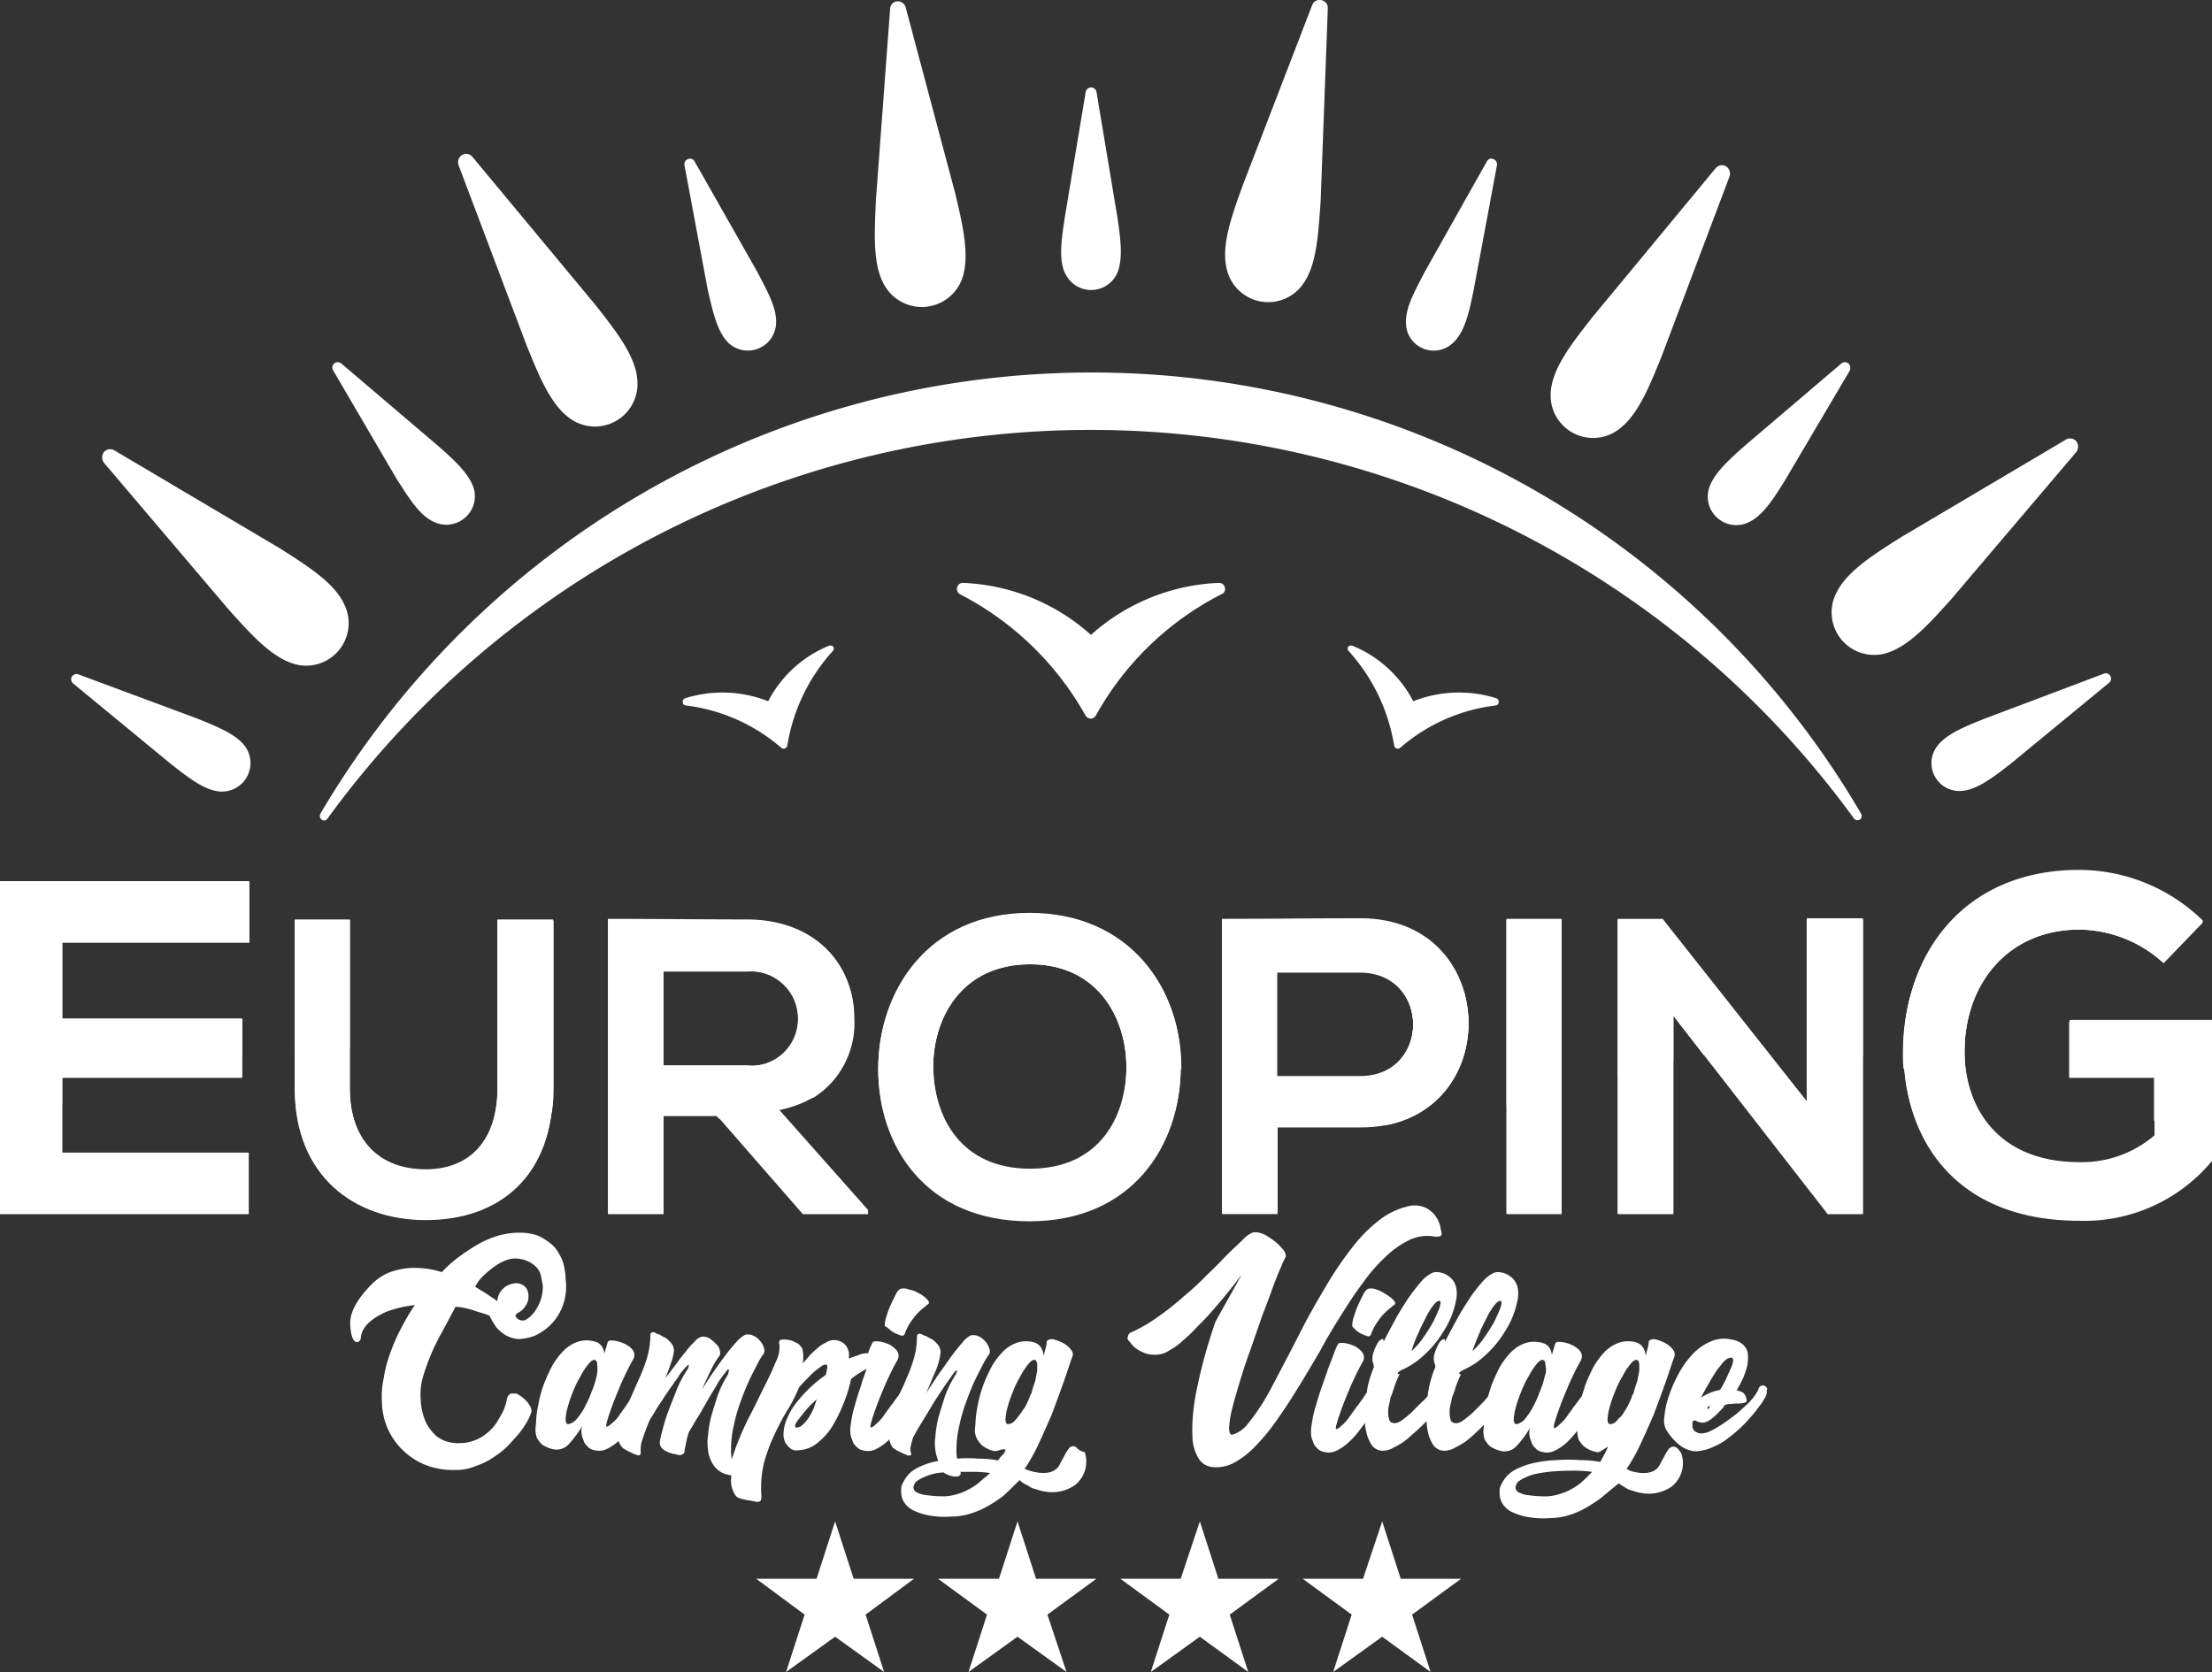
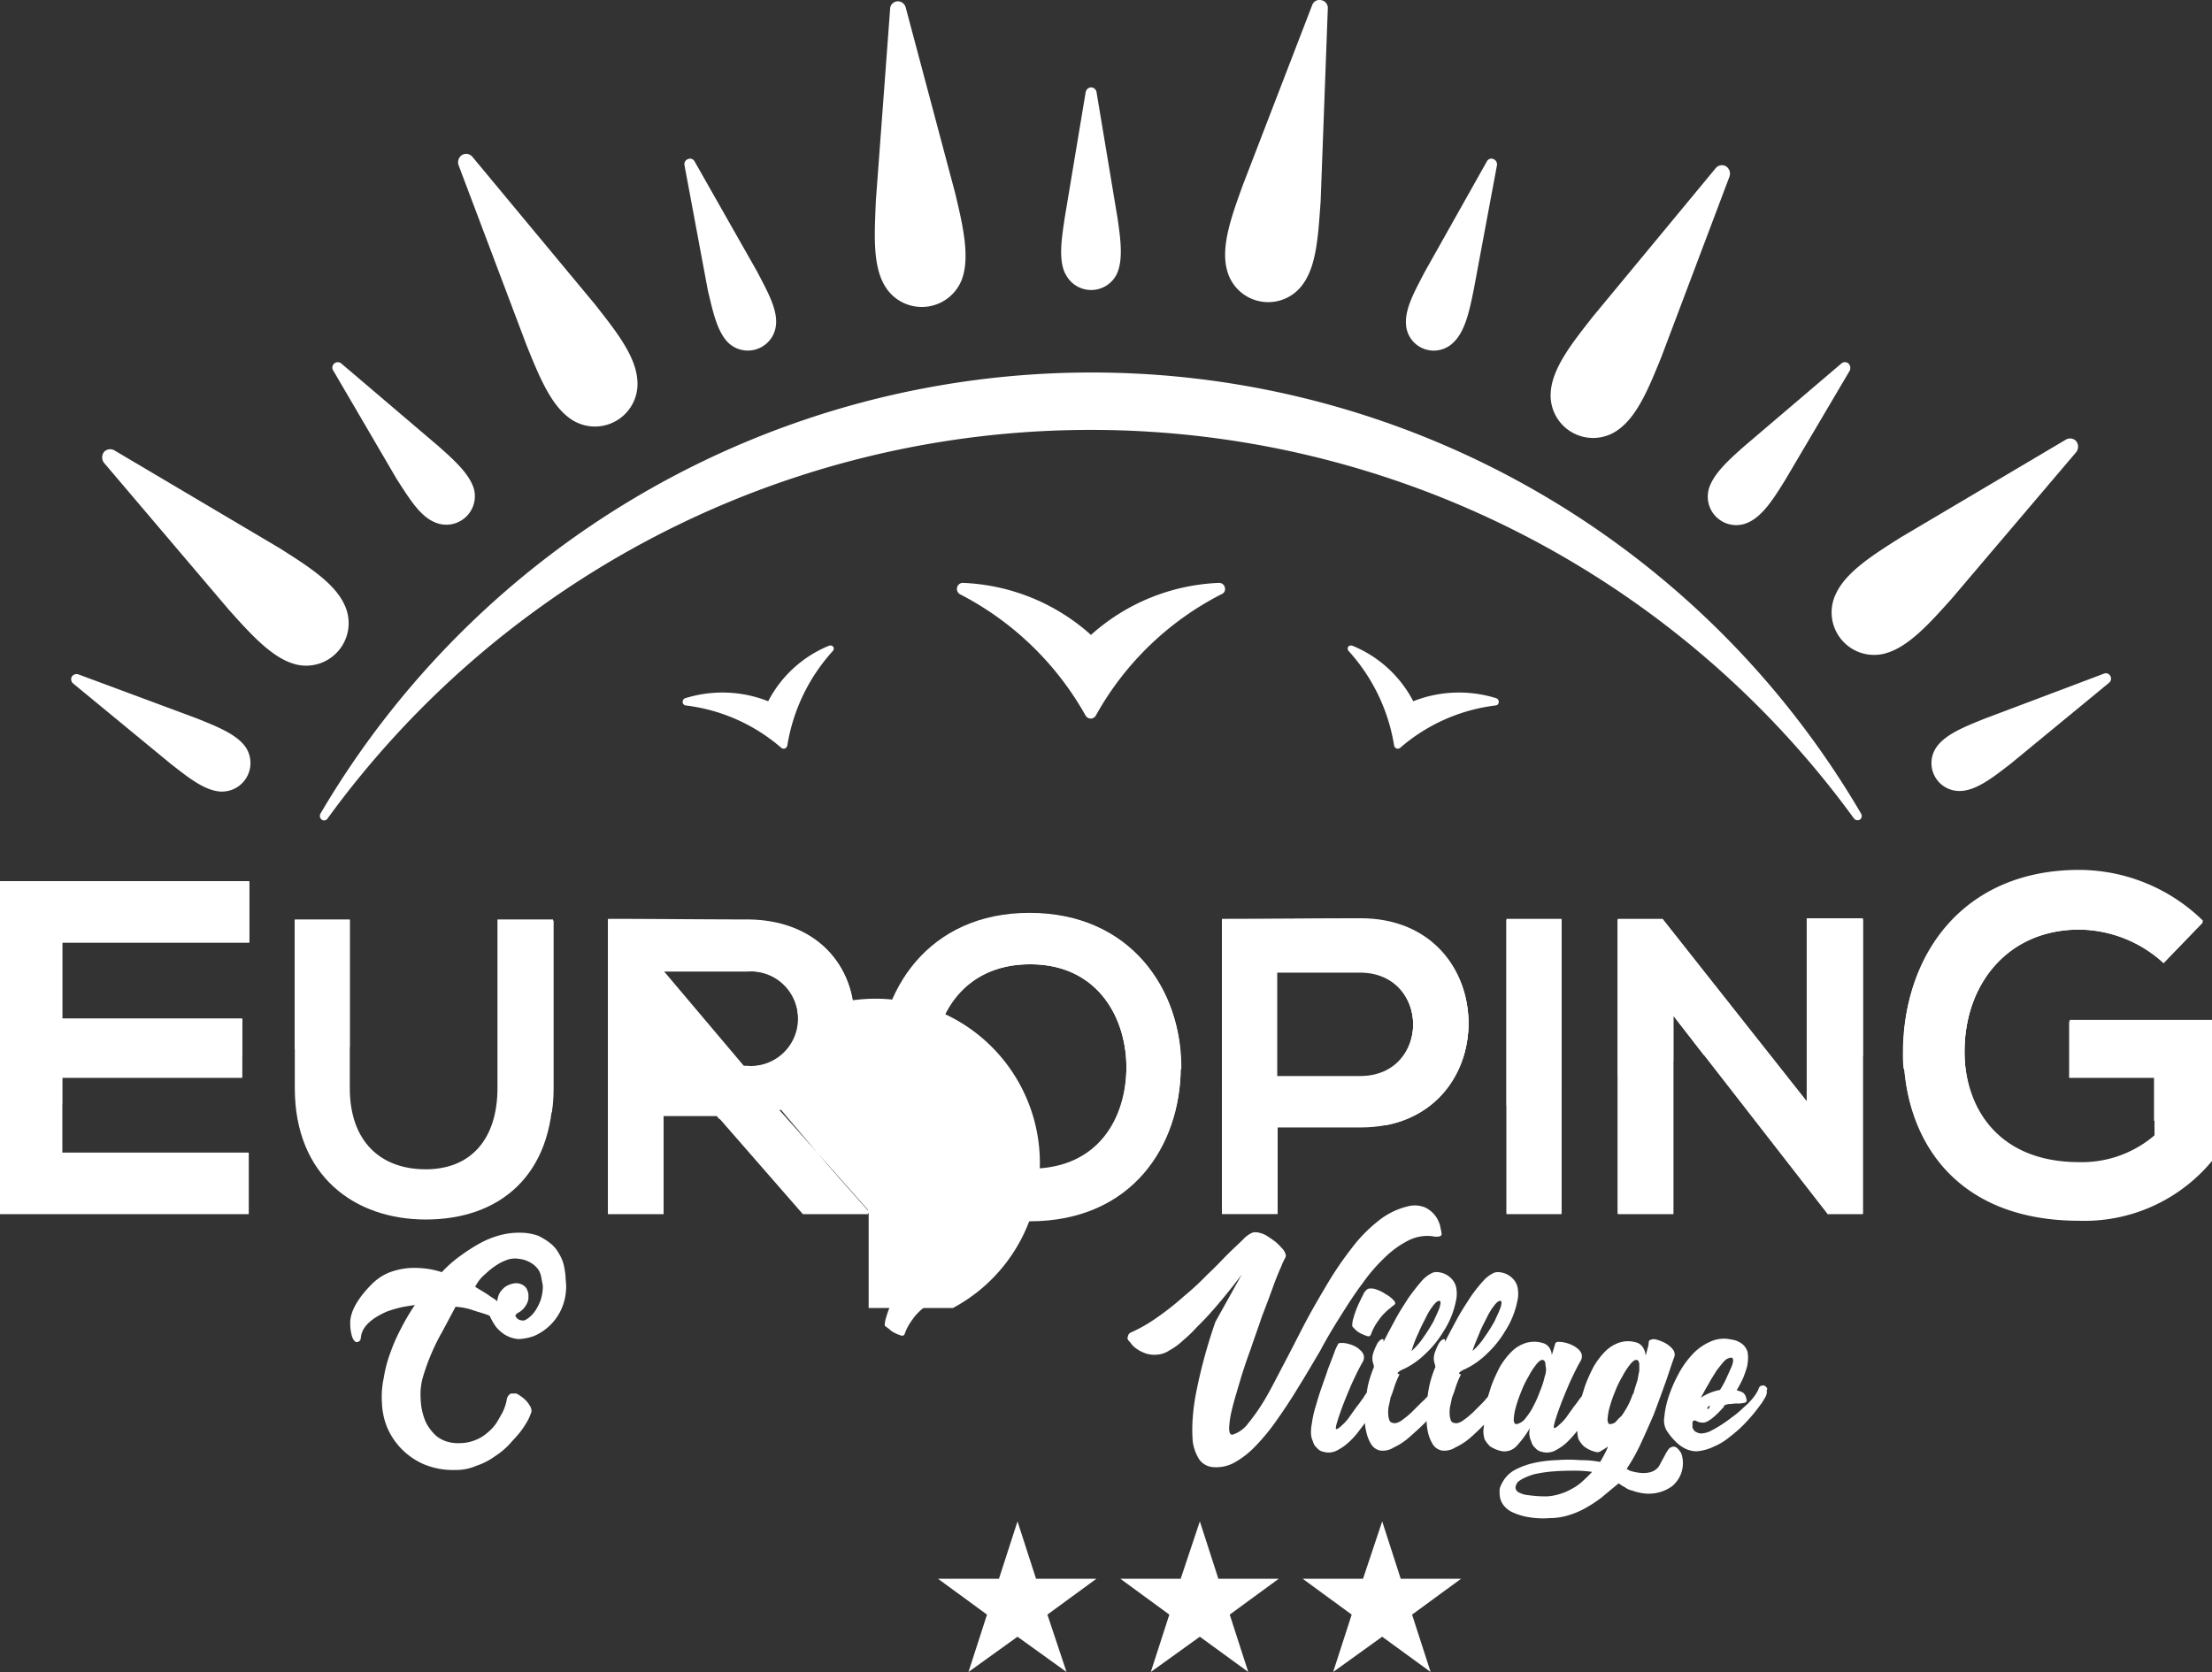
<svg xmlns="http://www.w3.org/2000/svg" width="162.699" height="123" viewBox="0 0 162.699 123">
  <rect x="0" y="0" width="162.699" height="123" fill="#333333" stroke="none" />
  <g id="logo-colorato" transform="translate(0 0.019)">
    <g id="Raggruppa_7" data-name="Raggruppa 7" transform="translate(0 63.97)">
      <path id="Tracciato_48" data-name="Tracciato 48" d="M18.337,171.849H0V147.4H18.337v4.485H4.573v5.629H17.809v4.309H4.573v5.541H18.293v4.485Z" transform="translate(0 -146.565)" fill="#fff" />
      <path id="Tracciato_49" data-name="Tracciato 49" d="M68.3,153.8v12.4c0,6.42-3.914,9.674-9.366,9.674-5.189,0-9.63-3.166-9.63-9.674V153.8h4.045v12.4c0,3.914,2.243,5.98,5.585,5.98s5.277-2.243,5.277-5.98V153.8Z" transform="translate(-27.621 -150.15)" fill="#fff" />
-       <path id="Tracciato_50" data-name="Tracciato 50" d="M120.872,175.379h-4.837l-6.332-7.256h-3.914v7.256H101.7V153.7c3.43,0,6.86.044,10.29.044,5.1.044,7.783,3.43,7.783,7.168,0,2.99-1.363,5.98-5.5,6.816l6.552,7.387v.264Zm-15.083-17.853v6.948h6.2A3.357,3.357,0,0,0,115.683,161a3.4,3.4,0,0,0-3.694-3.474h-6.2Z" transform="translate(-56.98 -150.094)" fill="#fff" />
+       <path id="Tracciato_50" data-name="Tracciato 50" d="M120.872,175.379h-4.837l-6.332-7.256h-3.914v7.256H101.7V153.7c3.43,0,6.86.044,10.29.044,5.1.044,7.783,3.43,7.783,7.168,0,2.99-1.363,5.98-5.5,6.816l6.552,7.387v.264Zv6.948h6.2A3.357,3.357,0,0,0,115.683,161a3.4,3.4,0,0,0-3.694-3.474h-6.2Z" transform="translate(-56.98 -150.094)" fill="#fff" />
      <path id="Tracciato_51" data-name="Tracciato 51" d="M169.15,164.089c-.044,5.585-3.518,11.213-11.125,11.213s-11.125-5.5-11.125-11.169,3.65-11.433,11.125-11.433S169.238,158.416,169.15,164.089Zm-18.2.088c.088,3.562,2.023,7.343,7.124,7.343s7.036-3.826,7.08-7.387c.044-3.65-1.979-7.739-7.08-7.739C152.924,156.438,150.858,160.527,150.945,164.177Z" transform="translate(-82.304 -149.534)" fill="#fff" />
      <path id="Tracciato_52" data-name="Tracciato 52" d="M214.6,168.946h-6.112v6.376H204.4V153.644c3.386,0,6.816-.044,10.2-.044C225.155,153.6,225.2,168.946,214.6,168.946Zm-6.156-3.738h6.112c5.233,0,5.189-7.7,0-7.7h-6.112Z" transform="translate(-114.52 -150.038)" fill="#fff" />
      <path id="Tracciato_53" data-name="Tracciato 53" d="M252,175.379V153.7h4.045v21.679Z" transform="translate(-141.189 -150.094)" fill="#fff" />
      <path id="Tracciato_54" data-name="Tracciato 54" d="M284.539,153.6h4.089v21.723h-2.55v.044l-11.389-14.643v14.6H270.6V153.644h3.3l10.6,13.412V153.6Z" transform="translate(-151.61 -150.038)" fill="#fff" />
      <path id="Tracciato_55" data-name="Tracciato 55" d="M337.528,152.272a9.3,9.3,0,0,0-6.2-2.462c-5.233,0-8.443,4-8.443,9.014,0,4,2.331,8.179,8.443,8.179a8.2,8.2,0,0,0,5.541-1.979v-4.353h-6.244v-4.133H341.09v10.29a12.172,12.172,0,0,1-9.762,4.4c-9.19,0-12.928-6.068-12.928-12.488,0-6.9,4.309-13.236,12.928-13.236a13.074,13.074,0,0,1,9.1,3.738Z" transform="translate(-178.391 -145.5)" fill="#fff" />
    </g>
    <g id="Raggruppa_8" data-name="Raggruppa 8" transform="translate(55.625 111.9)">
-       <path id="Tracciato_56" data-name="Tracciato 56" d="M132.3,254.5l1.363,4.221h4.441l-3.562,2.638,1.363,4.221-3.606-2.594-3.606,2.594,1.363-4.221-3.562-2.638h4.441Z" transform="translate(-126.5 -254.5)" fill="#fff" fill-rule="evenodd" />
      <path id="Tracciato_57" data-name="Tracciato 57" d="M162.748,254.5l1.363,4.221h4.441l-3.606,2.638,1.407,4.221-3.606-2.594-3.606,2.594,1.363-4.221-3.606-2.638h4.485Z" transform="translate(-143.532 -254.5)" fill="#fff" fill-rule="evenodd" />
      <path id="Tracciato_58" data-name="Tracciato 58" d="M193.248,254.5l1.363,4.221h4.441l-3.606,2.638,1.363,4.221-3.562-2.594-3.606,2.594,1.363-4.221-3.606-2.638h4.441Z" transform="translate(-160.621 -254.5)" fill="#fff" fill-rule="evenodd" />
      <path id="Tracciato_59" data-name="Tracciato 59" d="M223.748,254.5l1.363,4.221h4.441l-3.606,2.638,1.363,4.221-3.562-2.594-3.606,2.594,1.363-4.221-3.606-2.638h4.441Z" transform="translate(-177.709 -254.5)" fill="#fff" fill-rule="evenodd" />
    </g>
    <path id="Tracciato_60" data-name="Tracciato 60" d="M110.223,62.3A65.767,65.767,0,0,0,53.542,94.752a.35.35,0,0,0,.088.44.3.3,0,0,0,.44-.088,69.408,69.408,0,0,1,112.262,0,.341.341,0,0,0,.44.088.33.33,0,0,0,.088-.44A65.547,65.547,0,0,0,110.223,62.3Z" transform="translate(-29.972 -34.916)" fill="#fff" fill-rule="evenodd" />
    <path id="Tracciato_61" data-name="Tracciato 61" d="M85.024,28.319c-.528-1.055-.264-2.638-.044-4.133l1.539-9.234a.423.423,0,0,1,.4-.352.417.417,0,0,1,.4.352l1.539,9.234c.22,1.5.44,3.078-.044,4.133a2.1,2.1,0,0,1-3.782,0ZM110.089,32.1c-.132-1.187.66-2.55,1.363-3.914l4.573-8.135a.37.37,0,0,1,.484-.176.418.418,0,0,1,.264.44l-1.715,9.19c-.308,1.5-.616,3.034-1.5,3.87a2.045,2.045,0,0,1-3.474-1.275Zm22.25,12.092c.308-1.143,1.5-2.2,2.638-3.21l7.124-6.068a.4.4,0,0,1,.528,0,.468.468,0,0,1,.088.528l-4.749,8.047c-.792,1.275-1.627,2.638-2.726,3.122a2.092,2.092,0,0,1-2.9-2.419Zm16.754,18.952c.66-.967,2.155-1.539,3.562-2.111l8.751-3.3a.37.37,0,0,1,.484.176.389.389,0,0,1-.088.484l-7.212,5.936c-1.187.923-2.462,1.935-3.606,2.023a2.053,2.053,0,0,1-1.891-3.21ZM22.847,66.4c-1.187-.088-2.418-1.1-3.606-2.023L12.03,58.441a.412.412,0,0,1-.088-.484.417.417,0,0,1,.484-.176l8.751,3.254c1.407.572,2.9,1.143,3.562,2.111A2.1,2.1,0,0,1,22.847,66.4ZM38.589,46.568c-1.1-.484-1.891-1.847-2.726-3.122L31.158,35.4a.389.389,0,0,1,.088-.484.4.4,0,0,1,.528,0L38.9,40.984c1.143,1.011,2.331,2.067,2.638,3.21a2.1,2.1,0,0,1-2.946,2.375ZM60.224,33.376c-.835-.835-1.143-2.375-1.5-3.87l-1.715-9.19a.39.39,0,0,1,.264-.44.37.37,0,0,1,.484.176l4.617,8.135c.7,1.363,1.5,2.726,1.363,3.914A2.078,2.078,0,0,1,60.224,33.376Z" transform="translate(-6.665 -8.191)" fill="#fff" fill-rule="evenodd" />
    <path id="Tracciato_62" data-name="Tracciato 62" d="M174,106.514a13.108,13.108,0,0,0-7.036,3.122.291.291,0,0,1-.264.044.31.31,0,0,1-.176-.22,13.554,13.554,0,0,0-3.342-6.948.271.271,0,0,1-.044-.308.291.291,0,0,1,.308-.088,8.773,8.773,0,0,1,4.485,4.089,9.17,9.17,0,0,1,6.112-.22.273.273,0,0,1,.176.264.246.246,0,0,1-.22.264Zm-20.183-8.179a22.009,22.009,0,0,0-9.234,8.926.448.448,0,0,1-.352.22.462.462,0,0,1-.4-.22,22.274,22.274,0,0,0-9.234-8.926.442.442,0,0,1-.22-.484.428.428,0,0,1,.44-.352,14.967,14.967,0,0,1,9.41,3.826,14.967,14.967,0,0,1,9.41-3.826.428.428,0,0,1,.44.352.4.4,0,0,1-.264.484Zm-39.4,8.179a13.108,13.108,0,0,1,7.036,3.122.291.291,0,0,0,.264.044.31.31,0,0,0,.176-.22,13.554,13.554,0,0,1,3.342-6.948.271.271,0,0,0,.044-.308.291.291,0,0,0-.308-.088,8.773,8.773,0,0,0-4.485,4.089,9.17,9.17,0,0,0-6.112-.22.273.273,0,0,0-.176.264A.246.246,0,0,0,114.42,106.514Z" transform="translate(-63.983 -54.637)" fill="#fff" fill-rule="evenodd" />
    <path id="Tracciato_63" data-name="Tracciato 63" d="M31.3,90.948c-1.715-.44-3.342-2.287-4.881-4l-9.19-10.817a.66.66,0,0,1,0-.792.609.609,0,0,1,.748-.132l12.18,7.212c1.935,1.231,4,2.506,4.749,4.133a3.127,3.127,0,0,1-3.606,4.4Z" transform="translate(-9.581 -42.105)" fill="#fff" fill-rule="evenodd" />
    <path id="Tracciato_64" data-name="Tracciato 64" d="M84.925,45.241c-1.5-1.011-2.375-3.254-3.254-5.409l-5.013-13.28a.647.647,0,0,1,.264-.748.6.6,0,0,1,.748.132l9.058,10.905c1.407,1.8,2.946,3.694,3.078,5.5a3.132,3.132,0,0,1-4.881,2.9Z" transform="translate(-42.931 -14.427)" fill="#fff" fill-rule="evenodd" />
    <path id="Tracciato_65" data-name="Tracciato 65" d="M310.306,89.148c1.715-.44,3.342-2.287,4.881-4l9.19-10.817a.66.66,0,0,0,0-.792.609.609,0,0,0-.748-.132l-12.18,7.212c-1.935,1.231-4,2.506-4.749,4.133a3.127,3.127,0,0,0,3.606,4.4Z" transform="translate(-171.66 -41.096)" fill="#fff" fill-rule="evenodd" />
    <path id="Tracciato_66" data-name="Tracciato 66" d="M264.266,47.141c1.5-1.011,2.375-3.254,3.254-5.409l5.013-13.28a.647.647,0,0,0-.264-.748.6.6,0,0,0-.748.132l-9.058,10.949c-1.407,1.8-2.946,3.694-3.078,5.5a3.125,3.125,0,0,0,4.881,2.858Z" transform="translate(-145.32 -15.492)" fill="#fff" fill-rule="evenodd" />
    <path id="Tracciato_67" data-name="Tracciato 67" d="M210.586,20.964c1.1-1.407,1.187-3.826,1.363-6.156l.528-14.2a.58.58,0,0,0-.484-.616.566.566,0,0,0-.66.352l-5.1,13.236c-.792,2.2-1.627,4.441-1.187,6.2a3.126,3.126,0,0,0,5.541,1.187Z" transform="translate(-114.813 0)" fill="#fff" fill-rule="evenodd" />
    <path id="Tracciato_68" data-name="Tracciato 68" d="M152.738,20.64c.616-1.671.044-4.045-.484-6.288L148.6.633a.607.607,0,0,0-.616-.44.574.574,0,0,0-.528.572L146.406,14.88c-.088,2.331-.264,4.705.66,6.244a3.158,3.158,0,0,0,5.673-.484Z" transform="translate(-81.986 -0.115)" fill="#fff" fill-rule="evenodd" />
    <g id="Raggruppa_11" data-name="Raggruppa 11" transform="translate(0 64.058)">
      <g id="Raggruppa_9" data-name="Raggruppa 9">
        <path id="Tracciato_69" data-name="Tracciato 69" d="M18.337,171.949H0V147.5H18.337v4.485H4.573v5.629H17.809v4.309H4.573v5.541H18.293v4.485Z" transform="translate(0 -146.708)" fill="#fff" />
-         <path id="Tracciato_70" data-name="Tracciato 70" d="M68.3,153.9v12.4c0,6.42-3.914,9.674-9.366,9.674-5.189,0-9.63-3.166-9.63-9.674V153.9h4.045v12.4c0,3.914,2.243,5.98,5.585,5.98s5.277-2.243,5.277-5.98V153.9Z" transform="translate(-27.621 -150.294)" fill="#fff" />
        <path id="Tracciato_71" data-name="Tracciato 71" d="M120.872,175.479h-4.837l-6.332-7.255h-3.914v7.255H101.7V153.8c3.43,0,6.86.044,10.29.044,5.1.044,7.783,3.43,7.783,7.168,0,2.99-1.363,5.98-5.5,6.816l6.552,7.387v.264Zm-15.083-17.853v6.948h6.2a3.357,3.357,0,0,0,3.694-3.474,3.4,3.4,0,0,0-3.694-3.474Z" transform="translate(-56.98 -150.238)" fill="#fff" />
        <path id="Tracciato_72" data-name="Tracciato 72" d="M169.15,164.289c-.044,5.585-3.518,11.213-11.125,11.213s-11.125-5.5-11.125-11.169,3.65-11.433,11.125-11.433S169.238,158.616,169.15,164.289Zm-18.2.088c.088,3.562,2.023,7.343,7.124,7.343s7.036-3.826,7.08-7.387c.044-3.65-1.979-7.739-7.08-7.739C152.924,156.594,150.858,160.727,150.945,164.377Z" transform="translate(-82.304 -149.734)" fill="#fff" />
        <path id="Tracciato_73" data-name="Tracciato 73" d="M214.6,169.046h-6.112v6.376H204.4V153.744c3.386,0,6.816-.044,10.2-.044C225.155,153.744,225.2,169.046,214.6,169.046Zm-6.156-3.738h6.112c5.233,0,5.189-7.7,0-7.7h-6.112Z" transform="translate(-114.52 -150.182)" fill="#fff" />
        <path id="Tracciato_74" data-name="Tracciato 74" d="M252,175.479V153.8h4.045v21.679Z" transform="translate(-141.189 -150.238)" fill="#fff" />
        <path id="Tracciato_75" data-name="Tracciato 75" d="M284.539,153.8h4.089v21.679h-2.55v.044L274.689,160.88v14.6H270.6V153.8h3.3l10.6,13.412V153.8Z" transform="translate(-151.61 -150.238)" fill="#fff" />
        <path id="Tracciato_76" data-name="Tracciato 76" d="M337.528,152.472a9.3,9.3,0,0,0-6.2-2.462c-5.233,0-8.443,4-8.443,9.014,0,4,2.331,8.179,8.443,8.179a8.2,8.2,0,0,0,5.541-1.979v-4.353h-6.244v-4.133H341.09v10.29a12.172,12.172,0,0,1-9.762,4.4c-9.19,0-12.928-6.068-12.928-12.488,0-6.9,4.309-13.236,12.928-13.236a13.074,13.074,0,0,1,9.1,3.738Z" transform="translate(-178.391 -145.7)" fill="#fff" />
      </g>
      <g id="Raggruppa_10" data-name="Raggruppa 10" transform="translate(0 0.088)">
        <path id="Tracciato_77" data-name="Tracciato 77" d="M274.689,164.278v-3.342l2.243,2.9a37.467,37.467,0,0,1,4.4-.528L273.9,153.9h-3.3v11.433Q272.645,164.739,274.689,164.278Z" transform="translate(-151.61 -150.382)" fill="#fff" />
        <path id="Tracciato_78" data-name="Tracciato 78" d="M256.045,166.476V153.9H252v13.632C253.319,167.224,254.682,166.828,256.045,166.476Z" transform="translate(-141.189 -150.382)" fill="#fff" />
        <path id="Tracciato_79" data-name="Tracciato 79" d="M346.1,175.033h6.244V178.2q2.111-.33,4.221-.792V170.9H346.1Z" transform="translate(-193.91 -159.907)" fill="#fff" />
        <path id="Tracciato_80" data-name="Tracciato 80" d="M306.389,163.826V153.8H302.3v9.454A21.8,21.8,0,0,1,306.389,163.826Z" transform="translate(-169.37 -150.326)" fill="#fff" />
        <path id="Tracciato_81" data-name="Tracciato 81" d="M320.982,161.642a23.082,23.082,0,0,0,2.594,1.231,9.158,9.158,0,0,1-.748-3.738c0-5.013,3.166-9.014,8.443-9.014a9.3,9.3,0,0,1,6.2,2.462l2.858-2.946a13,13,0,0,0-9.1-3.738c-8.619,0-12.928,6.376-12.928,13.236a11.513,11.513,0,0,0,.044,1.231A24.12,24.12,0,0,1,320.982,161.642Z" transform="translate(-178.335 -145.9)" fill="#fff" />
        <path id="Tracciato_82" data-name="Tracciato 82" d="M151,163.925c.044-3.562,2.2-7.387,7.124-7.387,4.529,0,6.64,3.254,7.036,6.508a20.679,20.679,0,0,1,4.089,1.231v-.088c.044-5.672-3.65-11.389-11.125-11.389S147,158.516,147,164.233v.7C148.319,164.629,149.638,164.233,151,163.925Z" transform="translate(-82.36 -149.766)" fill="#fff" />
        <path id="Tracciato_83" data-name="Tracciato 83" d="M4.573,163.8v-1.979H11.7c2.023-.572,4.089-1.1,6.112-1.5v-2.814H4.573v-5.628H18.293V147.4H0v17.369A42.352,42.352,0,0,0,4.573,163.8Z" transform="translate(0 -146.74)" fill="#fff" />
        <path id="Tracciato_84" data-name="Tracciato 84" d="M53.345,163.266V153.9H49.3v9.5A31.351,31.351,0,0,1,53.345,163.266Z" transform="translate(-27.621 -150.382)" fill="#fff" />
        <path id="Tracciato_85" data-name="Tracciato 85" d="M216.536,168.927c8.619-1.759,7.915-15.127-1.935-15.127-3.386,0-6.816.044-10.2.044v12.488A22.936,22.936,0,0,0,216.536,168.927Zm-8.091-11.213h6.112c5.189,0,5.233,7.7,0,7.7h-6.112Z" transform="translate(-114.52 -150.326)" fill="#fff" />
        <path id="Tracciato_86" data-name="Tracciato 86" d="M105.846,168.983v-.66h3.914l.176.22c2.287-.4,4.617-.967,6.948-1.583a6.491,6.491,0,0,0,2.99-5.848c0-3.738-2.682-7.168-7.783-7.168-3.43,0-6.86-.044-10.29-.044v14.995A30.9,30.9,0,0,0,105.846,168.983Zm0-11.3h6.2a3.48,3.48,0,1,1,0,6.948h-6.2Z" transform="translate(-57.036 -150.382)" fill="#fff" />
        <path id="Tracciato_87" data-name="Tracciato 87" d="M87.314,168.115a11.263,11.263,0,0,0,.132-1.715V154H83.4v12.532A22.8,22.8,0,0,0,87.314,168.115Z" transform="translate(-46.727 -150.438)" fill="#fff" />
      </g>
    </g>
    <g id="Raggruppa_12" data-name="Raggruppa 12" transform="translate(25.763 88.669)">
      <path id="Tracciato_88" data-name="Tracciato 88" d="M64.486,215.258a15.354,15.354,0,0,1,.835-1.715c.22-.4,1.011-1.891,1.011-1.891a4.818,4.818,0,0,1,1.187.22c.484.176.923.264,1.319.44a5.18,5.18,0,0,0,.484.835,2.81,2.81,0,0,0,.66.572,2.281,2.281,0,0,0,.967.308,3.742,3.742,0,0,0,1.143-.22,3.9,3.9,0,0,0,2.023-1.979,4.11,4.11,0,0,0,.352-1.715c0-.22-.044-.44-.044-.7a6.513,6.513,0,0,0-.132-.835,2.81,2.81,0,0,0-.352-.835,2.43,2.43,0,0,0-.616-.748,4.708,4.708,0,0,0-.923-.572,4.019,4.019,0,0,0-1.363-.22,5.363,5.363,0,0,0-1.407.176,6.626,6.626,0,0,0-1.451.572,13.3,13.3,0,0,0-1.451.923,9.108,9.108,0,0,0-1.407,1.231,6.43,6.43,0,0,0-.879-.22,6.608,6.608,0,0,0-.879-.088,5.143,5.143,0,0,0-2.155.352,3.889,3.889,0,0,0-1.319.923c-1.671,1.715-1.5,2.726-1.5,2.946a2.992,2.992,0,0,0,.088.66,1.317,1.317,0,0,0,.176.44c.088.088.132.132.22.132a.318.318,0,0,0,.264-.176c.088-.132-.176-1.143,1.935-2.067a8.922,8.922,0,0,1,1.231-.352c.264-.044.528-.088.835-.132a16.013,16.013,0,0,0-1.011,1.715,13.177,13.177,0,0,0-.792,1.8,9.542,9.542,0,0,0-.484,1.847,6.546,6.546,0,0,0-.132,1.847,5.188,5.188,0,0,0,.352,1.715,5.1,5.1,0,0,0,1.011,1.583,5.22,5.22,0,0,0,1.671,1.187,5.513,5.513,0,0,0,2.331.44,3.769,3.769,0,0,0,1.583-.308,5.007,5.007,0,0,0,1.363-.7,5.568,5.568,0,0,0,1.1-.923c.308-.352.616-.66.835-.967a6.383,6.383,0,0,0,.528-.835c.132-.264.176-.44.22-.528a.681.681,0,0,0-.132-.484,1.722,1.722,0,0,0-.352-.44,2.417,2.417,0,0,0-.4-.308,2.284,2.284,0,0,0-.22-.132h-.352c-.088,0-.132.044-.22.132a.716.716,0,0,0-.132.264,2.23,2.23,0,0,1-.088.4,3.394,3.394,0,0,1-.264.66c-.132.22-.264.484-.44.748a3.306,3.306,0,0,1-.66.7,2.927,2.927,0,0,1-.879.528,3.114,3.114,0,0,1-1.143.22,2.848,2.848,0,0,1-.835-.088,2.366,2.366,0,0,1-.879-.44,3.51,3.51,0,0,1-.748-.967,4.481,4.481,0,0,1-.4-1.715,4.666,4.666,0,0,1,.132-1.539A15.072,15.072,0,0,1,64.486,215.258Zm4.045-6.024a5.476,5.476,0,0,1,.835-.66,3.6,3.6,0,0,1,.835-.4,1.8,1.8,0,0,1,.835-.044,2.1,2.1,0,0,1,.792.264,1.759,1.759,0,0,1,.528.44,1.363,1.363,0,0,1,.264.572c.044.22.088.44.132.7a3.429,3.429,0,0,1-.132.967,3.687,3.687,0,0,1-.4.835,2.252,2.252,0,0,1-.528.572c-.176.132-.352.22-.44.176a.513.513,0,0,1-.308-.088c-.088-.044-.132-.132-.176-.176s-.088-.176.264-.352a1.4,1.4,0,0,0,.44-.44,1.355,1.355,0,0,0,.22-.528v-.352a1.4,1.4,0,0,0-.132-.4.815.815,0,0,0-.352-.308.952.952,0,0,0-.528-.088,1.679,1.679,0,0,0-.7.264,1.787,1.787,0,0,0-.4.44,1.431,1.431,0,0,0-.176.616,3.806,3.806,0,0,0-.44-.308c-.132-.088-.308-.22-.528-.352l-.66-.4A2.838,2.838,0,0,1,68.531,209.234Z" transform="translate(-58.588 -204.207)" fill="#fff" />
      <path id="Tracciato_89" data-name="Tracciato 89" d="M148.308,218.509a1.579,1.579,0,0,0,.44.308,3.033,3.033,0,0,0,.44.176.2.2,0,0,0,.264-.088,3.9,3.9,0,0,1,.352-.748,7.468,7.468,0,0,1,.44-.616,5.016,5.016,0,0,1,.484-.484c.176-.132.308-.264.44-.352s.088-.22-.044-.352a2.146,2.146,0,0,0-.572-.44,2.474,2.474,0,0,0-.792-.308,1.033,1.033,0,0,0-.616-.044.976.976,0,0,0-.352.44c-.132.264-.264.528-.4.835a6.98,6.98,0,0,0-.308.879,1.756,1.756,0,0,0-.088.572C148.088,218.333,148.176,218.421,148.308,218.509Z" transform="translate(-108.683 -209.437)" fill="#fff" />
      <path id="Tracciato_90" data-name="Tracciato 90" d="M204.254,209.817c.528-.835,1.055-1.671,1.627-2.419a12.323,12.323,0,0,1,1.671-1.935,6.952,6.952,0,0,1,1.715-1.231,3.068,3.068,0,0,1,1.759-.308,1.191,1.191,0,0,0,.572,0,.2.2,0,0,0,.088-.264c0-.088-.044-.22-.088-.484a2.262,2.262,0,0,0-.352-.748,2.086,2.086,0,0,0-.748-.616,1.983,1.983,0,0,0-1.275-.088,5.475,5.475,0,0,0-2.155,1.055,10.824,10.824,0,0,0-1.979,2.023,25.119,25.119,0,0,0-1.8,2.638c-.572.967-1.143,1.935-1.671,2.946s-1.011,1.979-1.5,2.9-.923,1.8-1.363,2.55a14.689,14.689,0,0,1-1.275,1.847,2.288,2.288,0,0,1-1.143.835c-.176.044-.264-.132-.264-.484a6.922,6.922,0,0,1,.22-1.407c.132-.572.352-1.275.572-2.023s.484-1.539.792-2.375c.264-.792.572-1.627.835-2.419q.462-1.187.792-2.111c.22-.616.44-1.143.616-1.539a5.147,5.147,0,0,1,.308-.66.372.372,0,0,0,0-.308,1.038,1.038,0,0,0-.264-.4,4.145,4.145,0,0,0-.44-.44,6.429,6.429,0,0,0-.572-.4,1.667,1.667,0,0,0-.572-.264,1.123,1.123,0,0,0-.528-.044,1.951,1.951,0,0,0-.7.484c-.308.308-.7.66-1.143,1.1s-.923.967-1.5,1.5a20.807,20.807,0,0,1-1.759,1.627,20.135,20.135,0,0,1-1.891,1.5A11.451,11.451,0,0,1,188.864,211c-.044,0-.088.044-.132.088a.229.229,0,0,0-.088.176.264.264,0,0,0-.044.176.333.333,0,0,0,.088.176,1.676,1.676,0,0,1,.22.264,1.6,1.6,0,0,0,.4.352,2.686,2.686,0,0,0,.616.308,2.072,2.072,0,0,0,.923.088,1.779,1.779,0,0,0,.835-.308,4.479,4.479,0,0,0,.967-.7,10.27,10.27,0,0,0,1.011-.967c.352-.352.7-.7,1.011-1.055.748-.835,1.539-1.8,2.331-2.858l-1.935,3.474a38.374,38.374,0,0,0-1.407,5.145,15.658,15.658,0,0,0-.264,1.935,11.142,11.142,0,0,0,0,1.715,3.35,3.35,0,0,0,.44,1.275,1.35,1.35,0,0,0,.967.616,2.765,2.765,0,0,0,1.627-.308,6.453,6.453,0,0,0,1.583-1.231,14.951,14.951,0,0,0,1.583-1.935c.528-.748,1.055-1.539,1.583-2.419.528-.835,1.055-1.759,1.583-2.638C203.2,211.532,203.727,210.653,204.254,209.817Z" transform="translate(-131.43 -201.669)" fill="#fff" />
      <path id="Tracciato_91" data-name="Tracciato 91" d="M227.959,215.607a1.033,1.033,0,0,0-.616-.044.976.976,0,0,0-.352.44c-.132.264-.264.528-.4.835a6.978,6.978,0,0,0-.308.879,1.756,1.756,0,0,0-.088.572c0,.044.088.132.22.264a1.58,1.58,0,0,0,.44.308,3.033,3.033,0,0,0,.44.176.2.2,0,0,0,.264-.088,3.9,3.9,0,0,1,.352-.748,7.456,7.456,0,0,1,.44-.616,5.02,5.02,0,0,1,.484-.484c.176-.132.308-.264.44-.352s.088-.22-.044-.352a2.146,2.146,0,0,0-.572-.44A2.629,2.629,0,0,0,227.959,215.607Z" transform="translate(-152.496 -209.437)" fill="#fff" />
      <path id="Tracciato_92" data-name="Tracciato 92" d="M285.854,227.495a.272.272,0,0,0-.308-.088c-.132,0-.22.132-.264.308a3.543,3.543,0,0,1-.4.616,5.307,5.307,0,0,1-.7.7,6.428,6.428,0,0,1-.835.7,10.666,10.666,0,0,1-.879.616,7.111,7.111,0,0,1-.792.44,1.721,1.721,0,0,1-.572.132.681.681,0,0,1-.352-.088.439.439,0,0,1-.22-.176c-.044-.088-.088-.132-.088-.176v-.4a.181.181,0,0,1,.264-.088.938.938,0,0,0,.528.132c.352,0,.923-.484,1.539-1.187-.088-.044.088-.132.308-.176.22,0,.4-.044.616-.044a1.812,1.812,0,0,0,.528-.044.228.228,0,0,0,.176-.088.2.2,0,0,0,0-.22.625.625,0,0,0-.088-.264.53.53,0,0,0-.22-.22,2.044,2.044,0,0,0-.4-.132,9.309,9.309,0,0,0,.484-.923,7.582,7.582,0,0,0,.308-.923c0-.132.044-.264.044-.484a2.141,2.141,0,0,0-.044-.528,1.234,1.234,0,0,0-.352-.528,1.647,1.647,0,0,0-.836-.352,2.419,2.419,0,0,0-1.583.176,3.93,3.93,0,0,0-1.319.967,6.608,6.608,0,0,0-1.011,1.451,10.113,10.113,0,0,0-.7,1.627,6.619,6.619,0,0,0-.308,1.451,1.563,1.563,0,0,0,.132.967,4.612,4.612,0,0,0,.66.835,2.65,2.65,0,0,0,.616.484,1.884,1.884,0,0,0,.572.22,1.515,1.515,0,0,0,.4.044,3.469,3.469,0,0,0,1.275-.352,4.461,4.461,0,0,0,1.143-.7,9.668,9.668,0,0,0,1.011-.879c.308-.308.572-.616.791-.879s.4-.528.572-.748c.132-.22.22-.352.264-.44a.793.793,0,0,0,.088-.528C285.986,227.671,285.942,227.583,285.854,227.495Zm-4.177,1.539c-.044.044-.044.088-.088.088a.043.043,0,0,1-.044-.044c0-.044,0-.044.044-.132a.454.454,0,0,1,.176-.044C281.721,228.946,281.677,228.99,281.677,229.034Zm-.044-1.759c.176-.352.4-.66.572-.967.22-.264.4-.528.572-.7a.76.76,0,0,1,.528-.264c.088,0,.132.088.132.22a1.678,1.678,0,0,1-.176.572c-.088.22-.22.484-.352.792a7.122,7.122,0,0,1-.44.792,3.75,3.75,0,0,0-1.407.572C281.237,227.979,281.413,227.627,281.633,227.275Z" transform="translate(-181.722 -214.157)" fill="#fff" />
-       <path id="Tracciato_93" data-name="Tracciato 93" d="M129.439,231.445a.37.37,0,0,0-.616,0,3.085,3.085,0,0,0-.264.4c-.132.264-.264.484-.4.748-.484,1.055-2.111.572-2.594.352a13.085,13.085,0,0,0,1.055-1.891c.308-.66.616-1.363.923-2.067.264-.7.528-1.407.791-2.155.264-.7.484-1.451.748-2.155a.427.427,0,0,0-.044-.4,1.185,1.185,0,0,0-.308-.352,1.815,1.815,0,0,0-.484-.308,3.336,3.336,0,0,0-.484-.176.594.594,0,0,0-.4,0c-.132.044-.176.088-.176.22a1.563,1.563,0,0,1-.088.44l-.132.528a1.433,1.433,0,0,0-.176-.572.885.885,0,0,0-.484-.4,2.1,2.1,0,0,0-1.275,0,2.674,2.674,0,0,0-1.055.66,5.545,5.545,0,0,0-.835,1.1,12.824,12.824,0,0,0-.616,1.363,8.9,8.9,0,0,0-.4,1.451,7.8,7.8,0,0,0-.176,1.319c0,.176-.044.4-.044.572a1.354,1.354,0,0,0,.132.572,2.067,2.067,0,0,0,.4.528,2.109,2.109,0,0,0,.835.4.621.621,0,0,0,.4-.044c.44-.132.484-.044.484,0a1.122,1.122,0,0,1-.308.44c-.088.088-.132.176-.176.22a717.1,717.1,0,0,0-.088.088,7.412,7.412,0,0,0-1.451-.132,8.986,8.986,0,0,0-1.539,0,4.266,4.266,0,0,1-.044-.748,7.639,7.639,0,0,1,.22-1.715,10.448,10.448,0,0,1,.484-1.671,16.034,16.034,0,0,1,.616-1.539c.22-.484.44-.879.616-1.231a5.2,5.2,0,0,1,.484-.792.594.594,0,0,0,0-.4,1.321,1.321,0,0,0-.264-.484,1.375,1.375,0,0,0-.484-.4.967.967,0,0,0-.616-.088,1.818,1.818,0,0,0-.616.528,13.685,13.685,0,0,0-.879,1.1c-.308.44-.616.879-.967,1.363-.308.484-.616.923-.835,1.275.264-.572.484-1.143.7-1.627a4.932,4.932,0,0,0,.352-1.231.828.828,0,0,0-.132-.66,2.085,2.085,0,0,0-.44-.44,4.8,4.8,0,0,1-.484-.264.677.677,0,0,1-.308-.132q-.2-.066-.264,0c-.088.044-.088.132-.088.264a5.856,5.856,0,0,1-.22,1.5,10.914,10.914,0,0,1-.572,1.539,10.529,10.529,0,0,1-.572,1.231l-.044.044c-.176.22-.308.44-.528.7-.176.264-.352.484-.528.748a3.38,3.38,0,0,1-.528.572q-.264.264-.4.264c-.044,0-.044-.132.044-.44s.22-.7.4-1.187.4-1.011.66-1.627c.264-.572.528-1.143.835-1.671a.677.677,0,0,0,.088-.484.791.791,0,0,0-.264-.4,1.58,1.58,0,0,0-.44-.308,2.48,2.48,0,0,0-.528-.176,1.649,1.649,0,0,0-.44-.044c-.132,0-.22.044-.22.088a3.93,3.93,0,0,0-.308.7c0,.044,0,.044-.044.088H114a1.548,1.548,0,0,0-.528.088c-.22.088-.528.176-.835.308v-.088a1.159,1.159,0,0,0-.264-.923,1.126,1.126,0,0,0-.835-.352.967.967,0,0,0-.572.176,2.421,2.421,0,0,0-.616.4,6.764,6.764,0,0,0-.572.528c-.176.22-.352.4-.528.616a3.248,3.248,0,0,0,0-.923.543.543,0,0,0-.176-.352.684.684,0,0,0-.352-.264,1.316,1.316,0,0,0-.44-.176,1.649,1.649,0,0,0-.44-.044.558.558,0,0,0-.264.044c-.088.044-.088.132-.044.352a2.515,2.515,0,0,1-.308,1.319c-.22.572-.528,1.187-.879,1.891s-.7,1.451-1.1,2.2a23.018,23.018,0,0,0-.967,2.243c-.088.264-.176.528-.264.748a5.322,5.322,0,0,1-.044-.835,7.639,7.639,0,0,1,.22-1.715,10.449,10.449,0,0,1,.484-1.671,16.036,16.036,0,0,1,.616-1.539c.22-.484.44-.879.616-1.231a5.2,5.2,0,0,1,.484-.792.6.6,0,0,0,0-.4,1.321,1.321,0,0,0-.264-.484,1.375,1.375,0,0,0-.484-.4.967.967,0,0,0-.616-.088,2.137,2.137,0,0,0-.616.484,11.4,11.4,0,0,0-.835,1.011c-.308.4-.616.835-.923,1.275s-.572.879-.835,1.275c.264-.572.484-1.055.7-1.5a5.994,5.994,0,0,1,.616-1.011.594.594,0,0,0,0-.4.836.836,0,0,0-.308-.484,2.115,2.115,0,0,0-.484-.4.879.879,0,0,0-.572-.088,1.016,1.016,0,0,0-.484.352,5.693,5.693,0,0,0-.66.748c-.264.308-.484.616-.748.967s-.484.66-.748.967a8.191,8.191,0,0,0,.4-1.055,3.652,3.652,0,0,0,.22-.792.828.828,0,0,0-.132-.66,2.085,2.085,0,0,0-.44-.44,4.8,4.8,0,0,1-.484-.264.678.678,0,0,1-.308-.132q-.2-.066-.264,0c-.088.044-.088.132-.088.264a5.856,5.856,0,0,1-.22,1.5,10.911,10.911,0,0,1-.572,1.539c-.22.484-.44,1.011-.66,1.5l-.132.264c-.044.088-.132.176-.176.264-.176.264-.352.484-.528.748a2.252,2.252,0,0,1-.528.572q-.264.264-.4.264c-.044,0-.044-.132.044-.44s.22-.7.4-1.187.4-1.011.66-1.627c.264-.572.528-1.143.835-1.671a.677.677,0,0,0,.088-.484.791.791,0,0,0-.264-.4,1.816,1.816,0,0,0-.484-.308,2.48,2.48,0,0,0-.528-.176,1.65,1.65,0,0,0-.44-.044.258.258,0,0,0-.22.088l-.264.879a1.077,1.077,0,0,0-.176-.528.826.826,0,0,0-.484-.352,2.1,2.1,0,0,0-1.275,0,2.674,2.674,0,0,0-1.055.66,5.545,5.545,0,0,0-.835,1.1,12.826,12.826,0,0,0-.616,1.363,8.9,8.9,0,0,0-.4,1.451,7.8,7.8,0,0,0-.176,1.319c0,.176-.044.4-.044.572a2.228,2.228,0,0,0,.088.572,2.067,2.067,0,0,0,.4.528,2.5,2.5,0,0,0,.835.352,1.208,1.208,0,0,0,1.1-.352,7.311,7.311,0,0,0,1.011-1.363,1.349,1.349,0,0,0-.044.572,1.9,1.9,0,0,1,.044.22,3.03,3.03,0,0,1,.132.352.922.922,0,0,0,.264.352.748.748,0,0,0,.44.264,1.338,1.338,0,0,0,.923-.044,3.752,3.752,0,0,0,.923-.616h0a.884.884,0,0,0,.176.352.519.519,0,0,0,.22.22,1.914,1.914,0,0,0,.308.176l.264.132c.088.044.132.044.176.088a.162.162,0,0,1,.132.044c.044,0,.088.044.176.044a.162.162,0,0,0,.132-.044c.044-.044.044-.088.044-.176a2.151,2.151,0,0,1,.132-.967A15.072,15.072,0,0,1,98,229.334c.132-.22.308-.484.484-.792s.4-.572.572-.879c.22-.308.4-.616.616-.879.176-.308.4-.528.528-.792.176-.22.308-.4.44-.528s.176-.176.22-.176v.132c-.044.088-.044.176-.132.264a8.45,8.45,0,0,0-.792,1.539c-.22.572-.44,1.1-.616,1.583a13.56,13.56,0,0,0-.4,1.319,7.241,7.241,0,0,0-.176.748.611.611,0,0,0,.088.484.958.958,0,0,0,.4.308,2.144,2.144,0,0,0,.484.176,2.807,2.807,0,0,1,.4.088c.132,0,.22,0,.264-.044s.088-.044.132-.088c0-.044.044-.088.044-.132v-.132c.044-.176.088-.4.132-.616a4.974,4.974,0,0,1,.176-.66c.088-.176.264-.44.44-.748s.4-.616.572-.967c.22-.352.4-.7.616-1.055s.4-.66.572-.967c.176-.264.352-.484.484-.66s.22-.264.264-.22v.132c-.044.088-.044.176-.088.264a8.322,8.322,0,0,0-.748,1.539c-.176.572-.352,1.1-.484,1.583a9.211,9.211,0,0,0-.22,1.407,3.1,3.1,0,0,0,0,.923,2.285,2.285,0,0,0,.308,1.011,1.588,1.588,0,0,0,.484.572,1.486,1.486,0,0,0,.528.264,2.231,2.231,0,0,0,.4.088h0v.088a1.9,1.9,0,0,0,.352,1.451.96.96,0,0,0,.22.132.828.828,0,0,0,.352.088,1.3,1.3,0,0,0,.44.088c.132.044.264.044.4.088.22.044.352,0,.4-.088a.976.976,0,0,0,.044-.4,7.8,7.8,0,0,1,.176-2.287,11.608,11.608,0,0,1,.748-2.067,18.169,18.169,0,0,1,.967-1.847,10.565,10.565,0,0,0,.879-1.715c.22-.264.484-.528.748-.792a4.118,4.118,0,0,1,.7-.616c.22-.176.352-.264.484-.264.132-.044.176.088.132.308l-.088.44a9.717,9.717,0,0,0-2.111,1.979,4.461,4.461,0,0,0-.7,1.143,3,3,0,0,0-.308,1.231,1.093,1.093,0,0,0,.044.352.79.79,0,0,0,.176.4,1.338,1.338,0,0,0,.352.352.8.8,0,0,0,.572.088,2.378,2.378,0,0,0,1.451-.616,4.632,4.632,0,0,0,1.1-1.319,11.609,11.609,0,0,0,.792-1.671,10.768,10.768,0,0,0,.484-1.627,6.245,6.245,0,0,1,1.143-.748c-.132.4-.308.835-.44,1.319-.176.484-.308.967-.44,1.407a7.8,7.8,0,0,0-.264,1.231,2.907,2.907,0,0,0-.044.835,1.9,1.9,0,0,1,.044.22,3.029,3.029,0,0,1,.132.352.922.922,0,0,0,.264.352.748.748,0,0,0,.44.264,1.338,1.338,0,0,0,.923-.044,3.752,3.752,0,0,0,.923-.616l.132-.132a1.575,1.575,0,0,0,.176.484.519.519,0,0,0,.22.22,1.911,1.911,0,0,0,.308.176l.264.132c.088.044.132.044.176.088a.162.162,0,0,1,.132.044.264.264,0,0,0,.176.044.162.162,0,0,0,.132-.044c.044-.044.044-.088,0-.176a.887.887,0,0,1,0-.484,4.974,4.974,0,0,1,.176-.66c.088-.132.22-.4.4-.7s.4-.66.616-1.011.44-.748.7-1.143.484-.748.7-1.055.4-.572.528-.748.22-.264.264-.264v.132c-.044.088-.044.176-.132.264a8.321,8.321,0,0,0-.748,1.539c-.176.572-.352,1.1-.484,1.583a9.21,9.21,0,0,0-.22,1.407,3.1,3.1,0,0,0,0,.923,3.251,3.251,0,0,0,.22.835c-.088,0-.176.044-.264.044a5.642,5.642,0,0,0-1.231.44,2.359,2.359,0,0,0-.792.616,2.843,2.843,0,0,0-.4.7.857.857,0,0,0-.044.352,1.972,1.972,0,0,0,.044.484,1.486,1.486,0,0,0,.264.528,1.773,1.773,0,0,0,.616.484,4.621,4.621,0,0,0,1.1.352,6.481,6.481,0,0,0,1.671.088,4.72,4.72,0,0,0,1.407-.22,6.113,6.113,0,0,0,1.231-.528,10.23,10.23,0,0,0,1.143-.748c.308-.264.835-.792,1.231-1.187a1.844,1.844,0,0,0,.616.4,1.363,1.363,0,0,0,.572.264,3.662,3.662,0,0,0,.66.176,2.944,2.944,0,0,0,2.243-.484,2.2,2.2,0,0,0,.7-2.419A.977.977,0,0,1,129.439,231.445Zm-35.354-5.321a6.312,6.312,0,0,1-.352,1.1,8.3,8.3,0,0,1-.484,1.1,4.335,4.335,0,0,1-.572.879,1.084,1.084,0,0,1-.616.44c-.176.044-.22-.044-.264-.264a3.867,3.867,0,0,1,.132-.879,9.355,9.355,0,0,1,.4-1.187,7.446,7.446,0,0,1,.572-1.187,5.083,5.083,0,0,1,.572-.879c.176-.22.352-.352.484-.308s.176.176.176.4A2.575,2.575,0,0,1,94.085,226.124Zm15.962,2.375a4.806,4.806,0,0,1-.352.66,2.551,2.551,0,0,1-.44.528.706.706,0,0,1-.484.22c-.088,0-.088-.044-.088-.176a1.646,1.646,0,0,1,.264-.44q.2-.264.528-.66a6.719,6.719,0,0,1,.792-.792C110.223,228.015,110.135,228.235,110.047,228.5Zm12.312,5.321a3.659,3.659,0,0,1-.792.572,4.175,4.175,0,0,1-.923.4,3.746,3.746,0,0,1-1.011.176,9.092,9.092,0,0,1-1.275-.088,1.733,1.733,0,0,1-.66-.176.45.45,0,0,1-.264-.22.4.4,0,0,1-.044-.22.743.743,0,0,1,.088-.22c.044-.132.176-.22.4-.352a4.515,4.515,0,0,1,.879-.352,4.161,4.161,0,0,1,.835-.132,2.054,2.054,0,0,0,.44.22,2.23,2.23,0,0,0,.4.088q.33,0,.4-.132a.2.2,0,0,0,0-.22h1.011a9.366,9.366,0,0,1,1.187.088C122.843,233.424,122.624,233.6,122.36,233.819Zm2.858-4.881a4.672,4.672,0,0,1-.4.484.608.608,0,0,1-.4.22c-.176.044-.22-.044-.264-.264a3.867,3.867,0,0,1,.132-.879,9.354,9.354,0,0,1,.4-1.187,7.448,7.448,0,0,1,.572-1.187,5.083,5.083,0,0,1,.572-.879c.176-.22.352-.352.484-.308.088,0,.132.088.176.264v.528c-.044.22-.088.44-.132.7-.088.264-.176.528-.264.835,0,.088-.044.132-.088.22-.044.044-.044.132-.088.22a5.724,5.724,0,0,1-.352.748C125.482,228.543,125.35,228.762,125.218,228.938Z" transform="translate(-75.963 -213.578)" fill="#fff" />
      <path id="Tracciato_94" data-name="Tracciato 94" d="M246.232,225.786a.586.586,0,0,0-.22-.132.558.558,0,0,0-.264.044c-.044.044-.088.044-.132.088a3.084,3.084,0,0,0-.264.4c-.132.264-.264.484-.4.747-.4.879-1.583.7-2.243.484h0c-.088-.044-.132-.088-.22-.132a13.084,13.084,0,0,0,1.055-1.891c.308-.66.616-1.363.923-2.067.264-.7.528-1.407.792-2.155.264-.7.484-1.451.748-2.155a.621.621,0,0,0-.044-.4,1.186,1.186,0,0,0-.308-.352,1.816,1.816,0,0,0-.484-.308,3.343,3.343,0,0,0-.484-.176.6.6,0,0,0-.4,0c-.132.044-.176.088-.176.22a1.562,1.562,0,0,1-.088.44l-.132.528a1.433,1.433,0,0,0-.176-.572.885.885,0,0,0-.484-.4,2.1,2.1,0,0,0-1.275,0,2.673,2.673,0,0,0-1.055.66,5.546,5.546,0,0,0-.835,1.1,12.827,12.827,0,0,0-.616,1.363c-.088.264-.176.572-.264.835l-.044.044c-.176.22-.308.44-.528.7-.176.264-.352.484-.528.748a3.379,3.379,0,0,1-.528.572q-.264.264-.4.264c-.044,0-.044-.132.044-.44s.22-.7.4-1.187.4-1.011.66-1.627c.264-.572.528-1.143.835-1.671a.677.677,0,0,0,.088-.484.791.791,0,0,0-.264-.4,1.817,1.817,0,0,0-.484-.308,2.48,2.48,0,0,0-.528-.176,1.649,1.649,0,0,0-.44-.044.258.258,0,0,0-.22.088l-.264.879a1.077,1.077,0,0,0-.176-.528.826.826,0,0,0-.484-.352,2.1,2.1,0,0,0-1.275,0,2.673,2.673,0,0,0-1.055.66,5.546,5.546,0,0,0-.835,1.1,12.824,12.824,0,0,0-.616,1.363c-.088.264-.176.572-.264.835-.132.132-.22.264-.352.4l-.748.748a6.729,6.729,0,0,1-.7.572,1.1,1.1,0,0,1-.484.22c-.264,0-.4-.088-.44-.22a1.581,1.581,0,0,1-.088-.484,2.324,2.324,0,0,1,.044-.572c.044-.176.088-.4.132-.616a7.121,7.121,0,0,0,.264-.748,7.53,7.53,0,0,1,.4-.967c-.264,0-.176-.176.352-.4a5.871,5.871,0,0,0,1.5-1.055,7.511,7.511,0,0,0,1.363-1.671,6.362,6.362,0,0,0,.923-2.243,2.305,2.305,0,0,0,0-1.1,1.358,1.358,0,0,0-.484-.7,1.5,1.5,0,0,0-.66-.308,1.056,1.056,0,0,0-.528,0,2.374,2.374,0,0,0-.835.616,10.975,10.975,0,0,0-.967,1.231c-.308.484-.66,1.011-.967,1.583s-.616,1.143-.879,1.671v-.088c0-.132-.044-.132-.176-.088a.834.834,0,0,0-.308.352,4.287,4.287,0,0,0-.264.616,1.283,1.283,0,0,0-.044.7,1.979,1.979,0,0,1,.088.352,7.728,7.728,0,0,0-.572,2.155,4.146,4.146,0,0,1-.44.44l-.748.748a6.729,6.729,0,0,1-.7.572,1.1,1.1,0,0,1-.484.22c-.264,0-.4-.088-.44-.22a1.581,1.581,0,0,1-.088-.484,2.323,2.323,0,0,1,.044-.572c.044-.176.088-.4.132-.616a7.123,7.123,0,0,0,.264-.748,7.527,7.527,0,0,1,.4-.967c-.264,0-.176-.176.352-.4a5.871,5.871,0,0,0,1.5-1.055,7.511,7.511,0,0,0,1.363-1.671,6.361,6.361,0,0,0,.923-2.243,2.306,2.306,0,0,0,0-1.1,1.358,1.358,0,0,0-.484-.7,1.5,1.5,0,0,0-.66-.308,1.057,1.057,0,0,0-.528,0,2.374,2.374,0,0,0-.835.616c-.308.352-.616.748-.967,1.231-.308.484-.66,1.011-.967,1.583s-.616,1.143-.879,1.671v-.088c0-.132-.044-.132-.176-.088a.834.834,0,0,0-.308.352,4.289,4.289,0,0,0-.264.616,1.282,1.282,0,0,0-.044.7,1.978,1.978,0,0,1,.088.352,8.756,8.756,0,0,0-.352,1.011,5.189,5.189,0,0,0-.176.879,3.086,3.086,0,0,0-.264.4c-.176.22-.308.44-.528.7-.176.264-.352.484-.528.748a3.381,3.381,0,0,1-.528.572q-.264.264-.4.264c-.044,0-.044-.132.044-.44s.22-.7.4-1.187.4-1.011.66-1.627c.264-.572.528-1.143.835-1.671a.677.677,0,0,0,.088-.484.791.791,0,0,0-.264-.4,1.578,1.578,0,0,0-.44-.308,2.477,2.477,0,0,0-.528-.176,1.649,1.649,0,0,0-.44-.044c-.132,0-.22.044-.22.088a3.93,3.93,0,0,0-.308.7c-.132.352-.264.7-.44,1.143-.132.44-.308.879-.484,1.407-.176.484-.308.967-.44,1.407a7.8,7.8,0,0,0-.264,1.231,2.907,2.907,0,0,0-.044.835,1.905,1.905,0,0,1,.044.22,3.027,3.027,0,0,1,.132.352.922.922,0,0,0,.264.352.748.748,0,0,0,.44.264,1.338,1.338,0,0,0,.923-.044,3.752,3.752,0,0,0,.923-.616,5.656,5.656,0,0,0,.835-.923l.4-.528a2.6,2.6,0,0,0,.088.616,2.885,2.885,0,0,0,.352.923,1.013,1.013,0,0,0,.66.484,1.477,1.477,0,0,0,1.011-.22,4.653,4.653,0,0,0,1.187-.792c.4-.352.792-.7,1.187-1.1a.043.043,0,0,1,.044-.044,4.332,4.332,0,0,0,.088.748,2.885,2.885,0,0,0,.352.923,1.013,1.013,0,0,0,.66.484,1.477,1.477,0,0,0,1.011-.22,4.652,4.652,0,0,0,1.187-.792c.308-.264.616-.572.923-.879,0,.132-.044.308-.044.484a2.228,2.228,0,0,0,.088.572,2.066,2.066,0,0,0,.4.528,2.5,2.5,0,0,0,.835.352,1.208,1.208,0,0,0,1.1-.352,7.311,7.311,0,0,0,1.011-1.363,1.349,1.349,0,0,0-.044.572,1.905,1.905,0,0,1,.044.22,3.035,3.035,0,0,1,.132.352.922.922,0,0,0,.264.352.748.748,0,0,0,.44.264,1.339,1.339,0,0,0,.923-.044,3.753,3.753,0,0,0,.923-.616,7.926,7.926,0,0,0,.792-.879v.044a2.573,2.573,0,0,0,.088.572,2.067,2.067,0,0,0,.4.528,2.109,2.109,0,0,0,.835.4.427.427,0,0,0,.4-.044c.132-.088.308-.176.484-.308s-.484,1.055-.528,1.1a7.412,7.412,0,0,0-1.451-.132,11.7,11.7,0,0,0-1.759,0,9.066,9.066,0,0,0-1.715.22,5.64,5.64,0,0,0-1.231.44,2.359,2.359,0,0,0-.792.616,2.844,2.844,0,0,0-.4.7.857.857,0,0,0-.044.352,1.972,1.972,0,0,0,.044.484,1.486,1.486,0,0,0,.264.528,1.773,1.773,0,0,0,.616.484,4.622,4.622,0,0,0,1.1.352,6.482,6.482,0,0,0,1.671.088,4.719,4.719,0,0,0,1.407-.22,6.111,6.111,0,0,0,1.231-.528,10.23,10.23,0,0,0,1.143-.748c.264-.22.835-.7,1.275-1.055.044,0,.044.044.088.044h0a1.543,1.543,0,0,0,.352.22,1.363,1.363,0,0,0,.572.264,3.666,3.666,0,0,0,.66.176,2.944,2.944,0,0,0,2.243-.484,2.2,2.2,0,0,0,.7-2.418A1.533,1.533,0,0,0,246.232,225.786Zm-14.555-8.531c.176-.44.4-.835.572-1.187a4.6,4.6,0,0,1,.528-.835c.176-.22.308-.308.44-.308.088.044.088.176,0,.484-.088.264-.264.616-.44,1.011a12.853,12.853,0,0,1-.748,1.187,5.015,5.015,0,0,1-.879,1.011C231.281,218.179,231.5,217.7,231.677,217.255Zm-4.485,0c.176-.44.4-.835.572-1.187a4.6,4.6,0,0,1,.528-.835c.176-.22.308-.308.44-.308.088.044.088.176,0,.484-.088.264-.264.616-.44,1.011a12.856,12.856,0,0,1-.748,1.187,5.015,5.015,0,0,1-.879,1.011A8.7,8.7,0,0,1,227.192,217.255Zm9.278,3.21a6.312,6.312,0,0,1-.352,1.1,8.307,8.307,0,0,1-.484,1.1,4.335,4.335,0,0,1-.572.879,1.084,1.084,0,0,1-.616.44c-.176.044-.22-.044-.264-.264a3.867,3.867,0,0,1,.132-.879,9.357,9.357,0,0,1,.4-1.187,7.449,7.449,0,0,1,.572-1.187,5.084,5.084,0,0,1,.572-.879c.176-.22.352-.352.484-.308s.176.176.176.4A1.255,1.255,0,0,1,236.47,220.465Zm2.814,7.7a3.659,3.659,0,0,1-.792.572,4.176,4.176,0,0,1-.923.4,3.747,3.747,0,0,1-1.011.176,9.094,9.094,0,0,1-1.275-.088,1.733,1.733,0,0,1-.66-.176.45.45,0,0,1-.264-.22.4.4,0,0,1-.044-.22.743.743,0,0,1,.088-.22c.044-.132.176-.22.4-.352a4.514,4.514,0,0,1,.879-.352,9.83,9.83,0,0,1,1.539-.22c.572-.044,1.1-.044,1.539-.044a9.366,9.366,0,0,1,1.187.088A9.318,9.318,0,0,1,239.284,228.161Zm2.462-4.4a.608.608,0,0,1-.4.22c-.176.044-.22-.044-.264-.264a3.867,3.867,0,0,1,.132-.879,9.354,9.354,0,0,1,.4-1.187,7.449,7.449,0,0,1,.572-1.187,5.083,5.083,0,0,1,.572-.879c.176-.22.352-.352.484-.308.088,0,.132.088.176.264v.528c-.044.22-.088.44-.132.7-.088.264-.176.528-.264.835,0,.088-.044.132-.088.22-.044.044-.044.132-.088.22a5.722,5.722,0,0,1-.352.748c-.132.22-.264.44-.4.616A2.609,2.609,0,0,0,241.747,223.763Z" transform="translate(-148.607 -207.919)" fill="#fff" />
    </g>
  </g>
</svg>